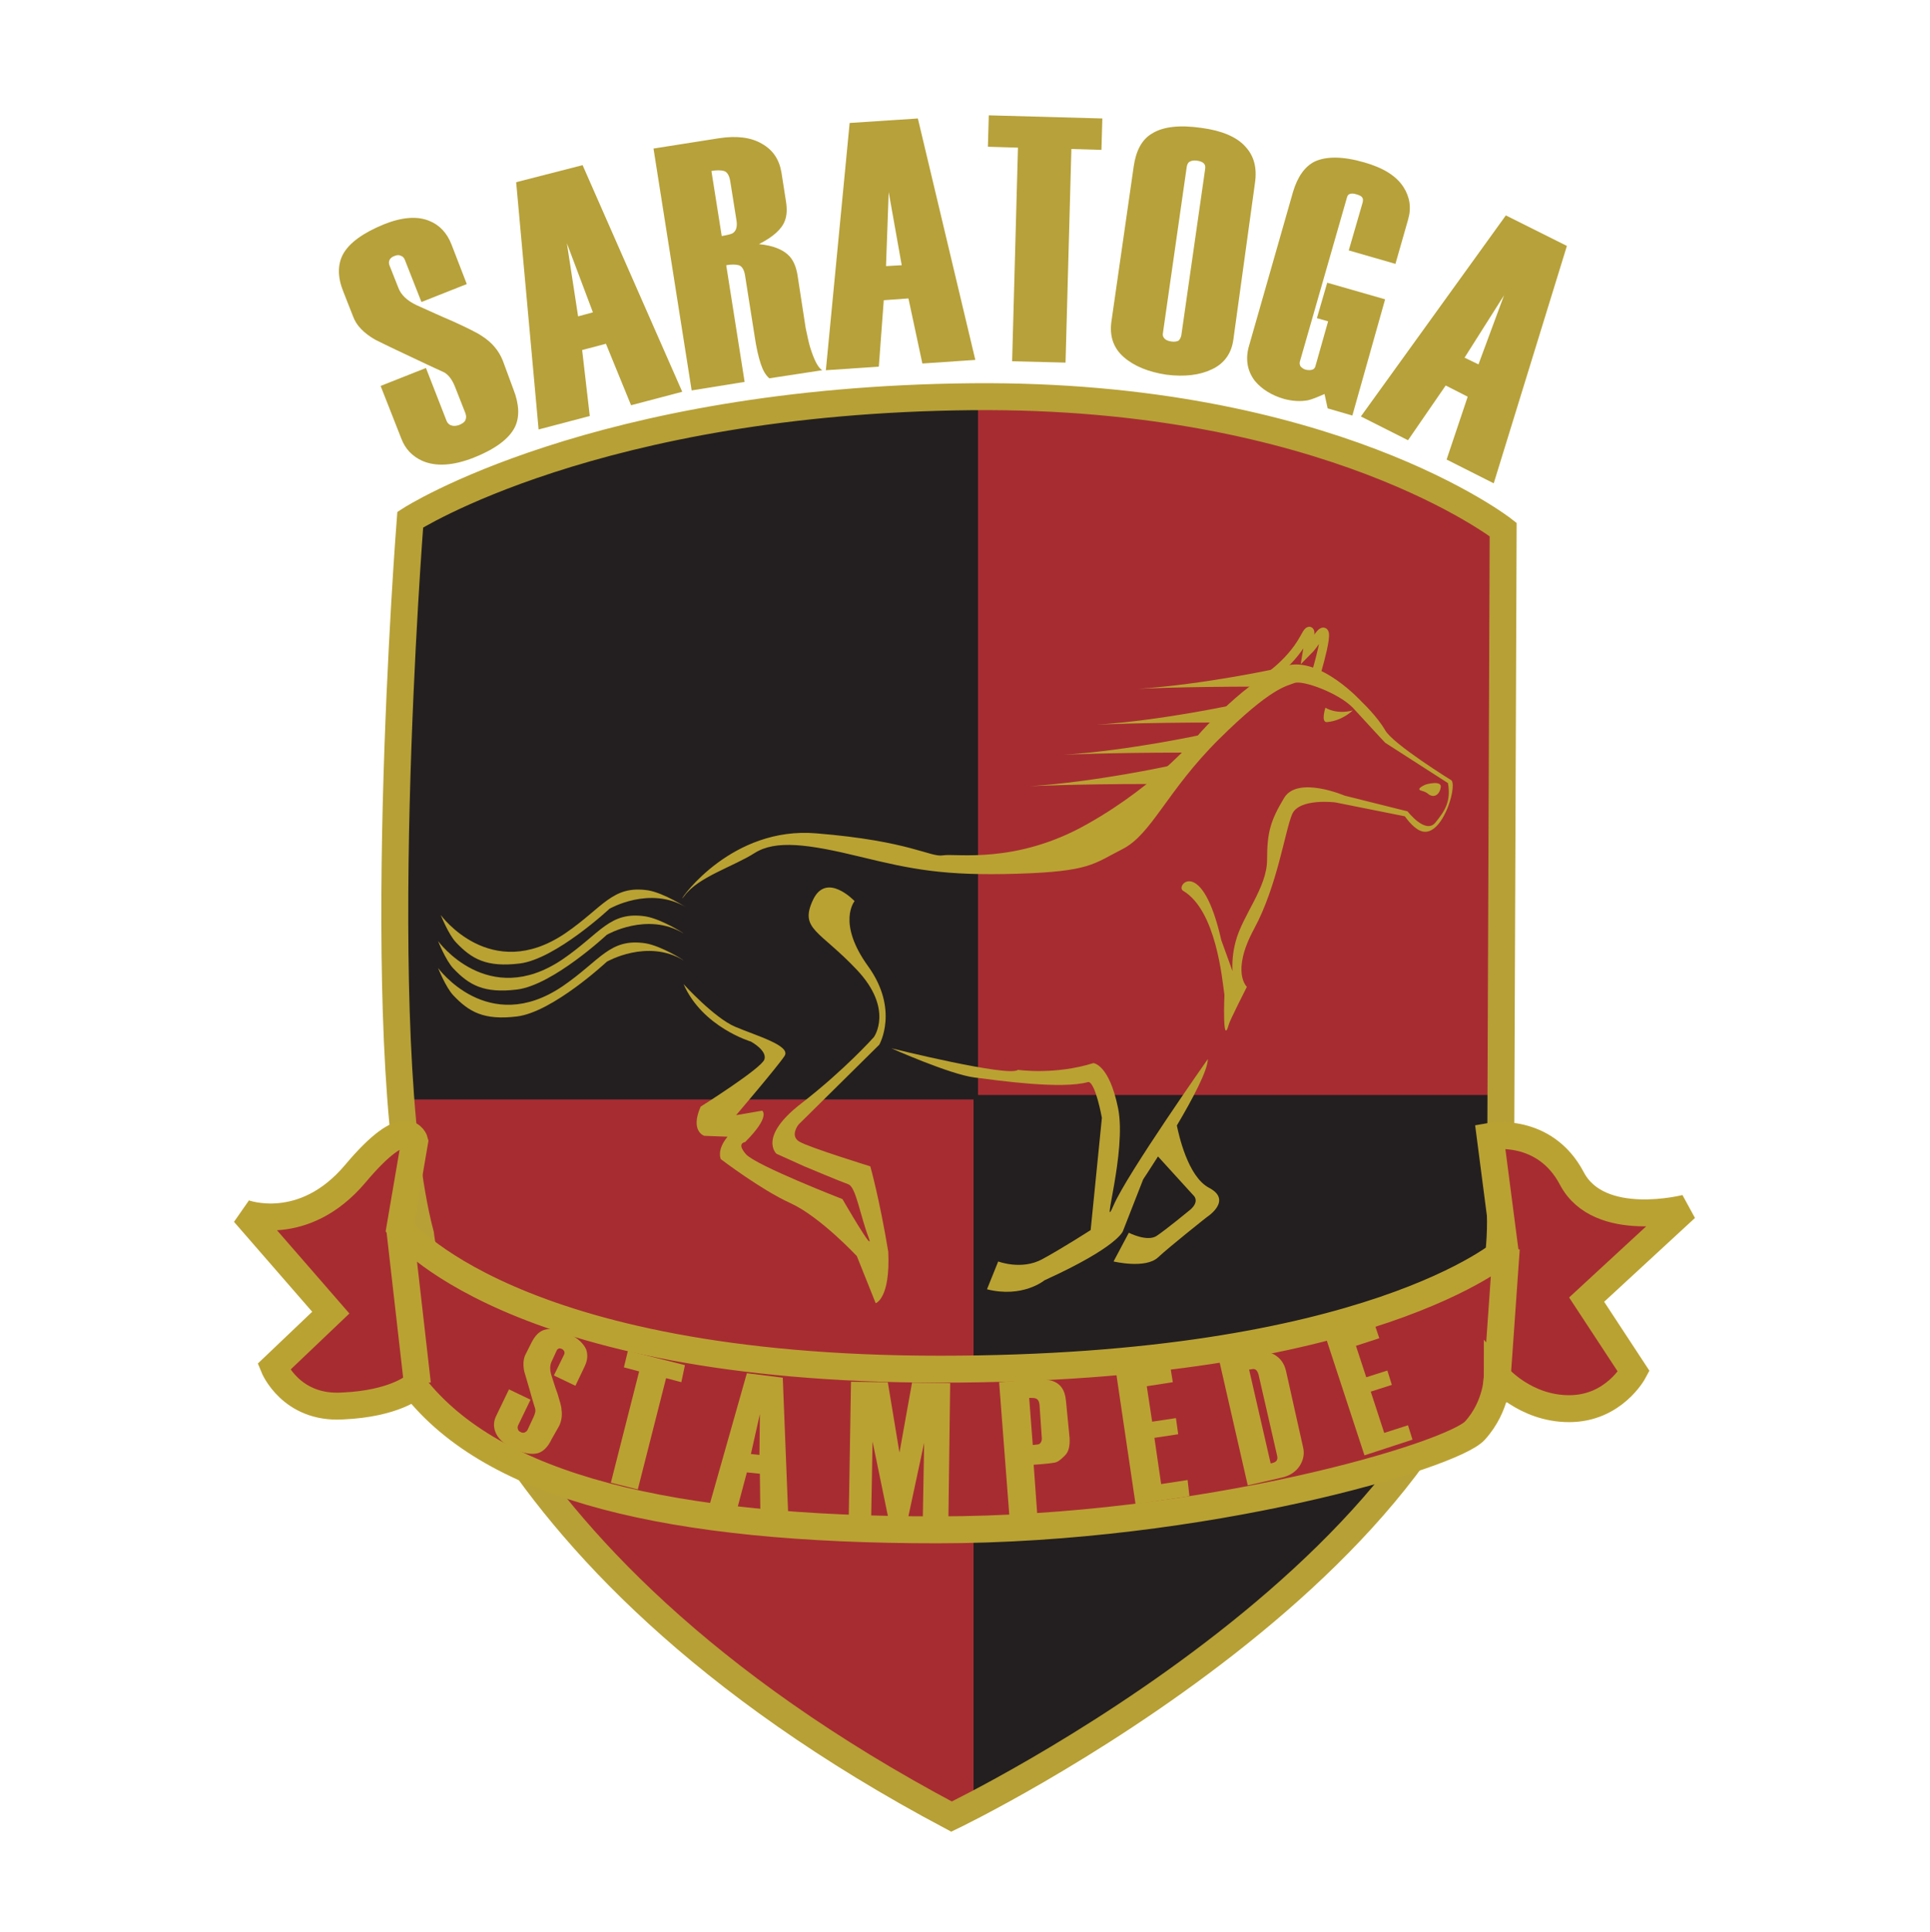
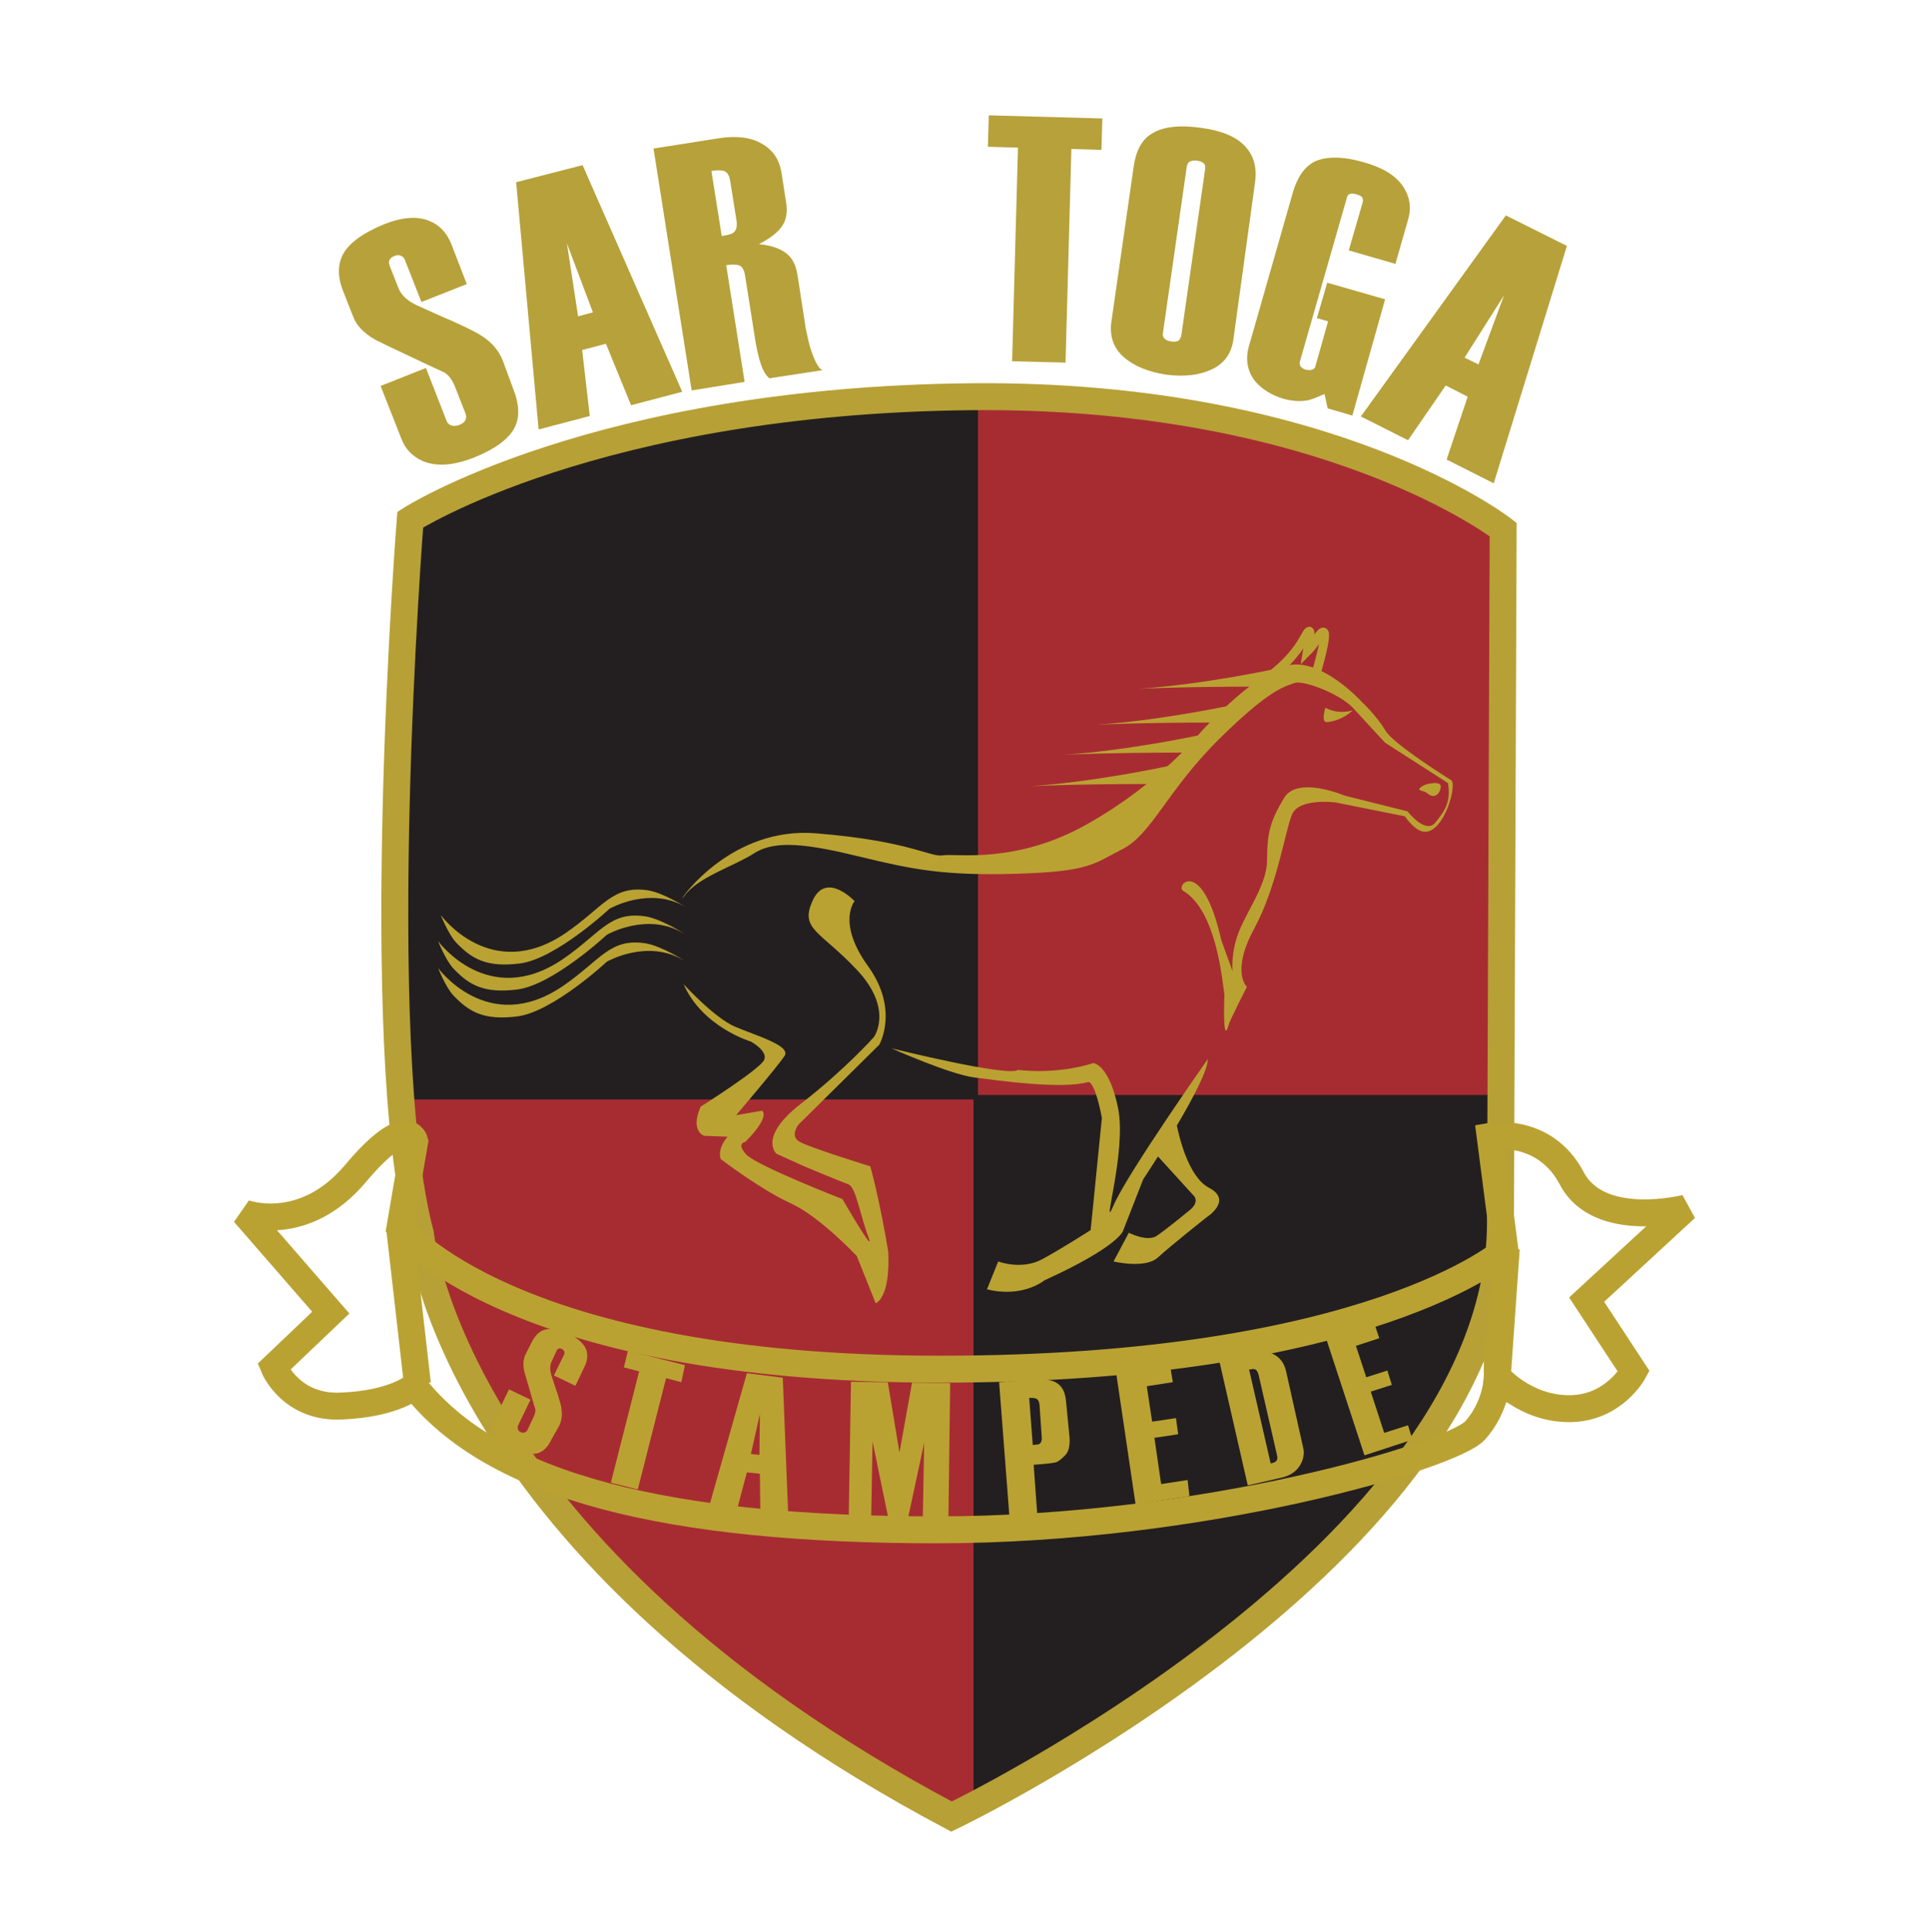
<svg xmlns="http://www.w3.org/2000/svg" xmlns:xlink="http://www.w3.org/1999/xlink" version="1.1" id="Layer_1" x="0px" y="0px" width="430px" height="430.5px" viewBox="0 0 430 430.5" style="enable-background:new 0 0 430 430.5;" xml:space="preserve">
  <style type="text/css">
	.st0{clip-path:url(#SVGID_2_);}
	.st1{fill:#231F20;}
	.st2{fill:none;stroke:#231F20;}
	.st3{fill:#A72C32;}
	.st4{fill:none;stroke:#BAA232;stroke-width:6;}
	.st5{fill:#BAA232;stroke:#BAA232;stroke-width:6;}
	.st6{fill:#BAA232;}
	.st7{fill:none;}
	.st8{fill:none;stroke:#BAA232;stroke-width:2;stroke-miterlimit:3.864;}
	.st9{fill-rule:evenodd;clip-rule:evenodd;fill:#BAA232;}
	.st10{fill:#B7A13A;}
	.st11{fill:#BBA131;}
</style>
  <g>
    <defs>
      <path id="SVGID_1_" d="M91.4,115.8c0,0-9.1,116.1,2.3,159.3c0,0,6.8,70.5,118.3,129.7c0,0,122.3-58.7,122.3-132.5l0.6-154.3    c0,0-38.7-30.3-118.3-29.6C132.6,89.2,91.4,115.8,91.4,115.8L91.4,115.8z" />
    </defs>
    <clipPath id="SVGID_2_">
      <use xlink:href="#SVGID_1_" style="overflow:visible;" />
    </clipPath>
    <g class="st0">
      <g>
        <g>
          <rect x="215.4" y="86.5" class="st1" width="129" height="317.4" />
        </g>
        <g>
          <rect x="215.4" y="86.5" class="st2" width="129" height="317.4" />
        </g>
      </g>
      <g>
        <g>
          <rect x="80.4" y="86.5" class="st3" width="264" height="158" />
        </g>
        <g>
          <rect x="80.4" y="86.5" class="st2" width="264" height="158" />
        </g>
      </g>
      <g>
        <g>
          <rect x="81.4" y="86.5" class="st1" width="136" height="317.4" />
        </g>
        <g>
          <rect x="81.4" y="86.5" class="st2" width="136" height="317.4" />
        </g>
      </g>
      <g>
        <g>
          <rect x="80.4" y="244.5" class="st3" width="137" height="158.8" />
        </g>
        <g>
          <rect x="80.4" y="244.5" class="st2" width="137" height="158.8" />
        </g>
      </g>
    </g>
    <use xlink:href="#SVGID_1_" style="overflow:visible;fill:none;stroke:#B7A035;stroke-width:6;" />
  </g>
-   <path class="st3" d="M54.4,270.3c0,0,13.2,5,24.8-8.8c11.6-13.8,13.2-7.2,13.2-7.2l-3.3,19.3c0,0,24.3,31.5,120.3,31.5  c96.1,0,125.9-26.5,125.9-26.5l-3.3-25.4c0,0,12.1-2.2,18.2,9.4c6.1,11.6,25.4,6.6,25.4,6.6l-22.1,20.4l10.5,16  c0,0-4.4,8.3-14.4,8.3c-9.9,0-16-7.2-16-7.2s0,6.6-5,12.1c-5,5.5-60.2,22.1-119.8,22.1c-59.6,0-98.8-9.4-116.5-32  c0,0-4.4,3.9-16,4.4C64.8,314,61,304.6,61,304.6l12.7-12.1L54.4,270.3L54.4,270.3z" />
  <path class="st4" d="M54.4,270.3c0,0,13.2,5,24.8-8.8c11.6-13.8,13.2-7.2,13.2-7.2l-3.3,19.3c0,0,24.3,31.5,120.3,31.5  c96.1,0,125.9-26.5,125.9-26.5l-3.3-25.4c0,0,12.1-2.2,18.2,9.4c6.1,11.6,25.4,6.6,25.4,6.6l-22.1,20.4l10.5,16  c0,0-4.4,8.3-14.4,8.3c-9.9,0-16-7.2-16-7.2s0,6.6-5,12.1c-5,5.5-60.2,22.1-119.8,22.1c-59.6,0-98.8-9.4-116.5-32  c0,0-4.4,3.9-16,4.4C64.8,314,61,304.6,61,304.6l12.7-12.1L54.4,270.3L54.4,270.3z" />
  <path class="st5" d="M89.1,274.2l3.9,34.2 M335.6,278.2l-2.4,34.1" />
  <path class="st6" d="M190.4,200.8c0,0-4,4.8,3,14.5s2.5,17.5,2.5,17.5l-18,17.8c0,0-2,2.5,0.2,3.8s15.8,5.5,15.8,5.5s2,7,4,19  c0.5,10.5-2.8,11.5-2.8,11.5l-4.2-10.5c0,0-8.2-8.8-14.8-11.8s-15.5-9.8-15.5-9.8s-1-2,1.5-5l-5.2-0.2c0,0-3.2-1-0.8-6.5  c0,0,13.5-8.5,14.2-10.5s-3-4-3-4s-10.8-3.2-15-12.8c0,0,6.8,7.5,11.5,9.5s12.5,4.2,11,6.5s-10.8,13.2-10.8,13.2l5.8-1  c0,0,2,1.2-3.8,7c0,0-2,0.2,0.2,2.7c2.2,2.5,21.5,10,21.5,10s7.5,13,5.8,8.5c-1.9-5-2.8-11.2-4.5-11.8s-9.8-4-9.8-4l-6.2-2.8  c0,0-4.2-3.7,5.5-11.2s16.2-14.8,16.2-14.8s4.5-6.2-3.8-15s-12.8-9-9.8-15.5S190.4,200.8,190.4,200.8L190.4,200.8z" />
  <path class="st6" d="M295.3,157.7c0,0,2.4,1.6,6.1,0.6c0,0-2.3,2.3-5.7,2.6C294.2,161.1,295.3,157.7,295.3,157.7L295.3,157.7z" />
  <path class="st6" d="M317.7,174.8c0,0-2.5,1-1,1.4c1.5,0.4,1.3,0.8,2.2,1.1c0.9,0.3,1.9-0.4,2.1-1.9  C321.2,173.8,317.7,174.8,317.7,174.8L317.7,174.8z" />
  <path class="st6" d="M152.5,199.6c-0.3,0.4-0.5,0.6-0.5,0.6c-0.2-0.1,11.1-16.1,29.9-14.5c20.9,1.7,25.4,5.4,28.2,4.9  c2.8-0.5,16.2,2.1,32.2-7c16-9,25-20.2,25-20.2s11-12.5,19.1-15c7.7-2.3,17,8,17,8s3.4,3.2,5.2,6.3c1.7,3.1,14.8,11.2,14.8,11.2  c1.3,1.6-2.3,13.3-7,11.2c-1.7-0.7-3.4-3.2-3.4-3.2l-15.5-3.1c0,0-8-1-9.6,2.6c-1.6,3.7-3.3,16-8.5,25.6c-5.2,9.6-1.6,12.9-1.6,12.9  s-3.8,7.5-4,8.3c-1.5,5.5-1-6.5-1-6.5c-0.5-3.4-1.8-18.8-9.2-23.2c-1.9-1.1,4.2-8,8.5,11l2.5,6.9c-0.1-1.7,0-4,0.7-6.6  c1.5-5.8,7-12,7-18.2s0.8-8.8,3.8-13.8s13.5-0.5,13.5-0.5l14,3.5c0,0,4,5.2,6.2,2.5s3.5-4.8,2.8-8.8l-14-9c0,0-3-3.2-7.2-7.8  c-3.2-3.3-11.2-6.2-13-5.5s-5.2,1-16.8,12.5s-15,21.2-21.5,24.5s-7.2,5-23.5,5.5s-23.5-1-35-3.8s-18.8-3.8-23.5-0.8  S155.6,195.4,152.5,199.6L152.5,199.6z" />
  <path class="st6" d="M269.1,236c0,2.5-3.4,8.9-6.9,14.8c0.4,1.9,2.4,11.4,7.2,13.9c5.3,2.8-0.5,6.5-0.5,6.5s-8.1,6.4-10.9,9  c-2.8,2.6-9.9,0.9-9.9,0.9l3.4-6.4c0,0,4.1,2.1,6.2,0.7c2.1-1.4,7.2-5.6,7.2-5.6s2.3-1.6,1.2-3.2l-8.1-8.9c-1.9,3-3.3,5.1-3.3,5.1  l-4.5,11.5c0,0-1,3.5-17.5,11c0,0-4.8,4-12.8,2l2.5-6.2c0,0,5.2,2,9.8-0.5s10.8-6.5,10.8-6.5l2.5-25c0,0-1.4-7.8-3-8  c-5.9,1.7-19.9-0.3-25.4-1s-18.5-6.5-18.5-6.5s26.2,6.5,28.2,4.8c0,0,8.2,1.2,16.8-1.5c0,0,3.5,0.2,5.5,10c2,9.7-4,28.7-1,21.7  S269.1,236,269.1,236L269.1,236z" />
  <path class="st7" d="M283.2,150.7c-2.5,1.3,4-2.2,7.4-8.5c1.8-3.4,1.3-0.6,0.7,2.9c0.8-0.8,1.6-1.9,2.2-2.9c4-5.9-0.7,9.3-0.7,9.3  s-5.1-1.2-7.5-1.2c-0.3,0.1-0.3,0.1-0.1,0C284.5,150.2,283.8,150.4,283.2,150.7L283.2,150.7z" />
  <path class="st8" d="M283.2,150.7c-2.5,1.3,4-2.2,7.4-8.5c1.8-3.4,1.3-0.6,0.7,2.9c0.8-0.8,1.6-1.9,2.2-2.9c4-5.9-0.7,9.3-0.7,9.3  s-5.1-1.2-7.5-1.2c-0.3,0.1-0.3,0.1-0.1,0C284.5,150.2,283.8,150.4,283.2,150.7L283.2,150.7z" />
  <path class="st7" d="M288.4,146.7c0,0,1.8-1.5,2.2-2.8c0.4-1.3-0.2,2.5,0.4,2.7c0.5,0.1,2.6-3.2,2.6-3.2l-0.5,5.9  c0,0-4.4-1.6-6.3-0.9C284.9,149.1,288.4,146.7,288.4,146.7L288.4,146.7z" />
  <path class="st6" d="M284.4,149c0,0-16,3.5-30.8,4.5c0,0,9.2-0.5,27.2-0.5L284.4,149L284.4,149z" />
  <path class="st6" d="M275.1,157c0,0-16,3.5-30.8,4.5c0,0,9.2-0.5,27.2-0.5L275.1,157L275.1,157z" />
  <path class="st6" d="M267.8,163.7c0,0-16,3.5-30.8,4.5c0,0,9.2-0.5,27.2-0.5L267.8,163.7L267.8,163.7z" />
  <path class="st6" d="M260.3,170.7c0,0-16,3.5-30.8,4.5c0,0,9.2-0.5,27.2-0.5L260.3,170.7L260.3,170.7z" />
  <path class="st9" d="M144.4,198.4c-8-1.2-10,3.8-18.5,9.6c-16.6,11.2-27.7-4.1-27.7-4.1s1.7,4.3,3.4,6.1c3.5,3.7,6.8,5.6,14.2,4.7  c8-1,20-12.2,20-12.2s9-5.2,17.1-0.3C153,202.3,148,199,144.4,198.4L144.4,198.4z" />
  <path class="st9" d="M143.8,204.2c-8-1.2-10,3.8-18.5,9.6c-16.6,11.2-27.7-4.1-27.7-4.1s1.7,4.3,3.4,6.1c3.5,3.7,6.8,5.6,14.2,4.7  c8-1,20-12.2,20-12.2s9-5.2,17.1-0.3C152.4,208,147.4,204.8,143.8,204.2L143.8,204.2z" />
  <path class="st9" d="M143.8,210.2c-8-1.2-10,3.8-18.5,9.6c-16.6,11.2-27.7-4.1-27.7-4.1s1.7,4.3,3.4,6.1c3.5,3.7,6.8,5.6,14.2,4.7  c8-1,20-12.2,20-12.2s9-5.2,17.1-0.3C152.4,214,147.4,210.8,143.8,210.2L143.8,210.2z" />
  <g>
    <g>
      <path class="st10" d="M114.4,86.8c1.3,3.3,1.4,6.2,0.3,8.4c-1.3,2.6-4.4,4.9-9.2,6.8c-4.6,1.8-8.4,2-11.4,0.7    c-2.2-1-3.8-2.6-4.7-5L84.8,86l10.1-4l4.6,11.8c0.2,0.5,0.6,0.9,1.1,1c0.5,0.2,1.1,0.1,1.7-0.1c0.7-0.3,1.2-0.6,1.4-1.1    s0.2-0.9,0-1.5l-2.4-6.1c-0.6-1.4-1.3-2.4-2.3-3c-2.4-1.1-5-2.3-7.7-3.6c-4.5-2.1-7.1-3.4-7.7-3.7c-2.6-1.5-4.2-3.2-4.9-5.1    L76.5,65c-1.3-3.2-1.3-6-0.1-8.3c1.4-2.6,4.5-4.8,9.1-6.7c4-1.6,7.4-1.9,10.1-0.8c2.3,0.9,4,2.7,5,5.3l3.4,8.8l-10.1,4l-3.7-9.4    c-0.2-0.5-0.5-0.8-0.9-0.9C89,56.8,88.5,56.8,88,57c-0.6,0.2-1,0.5-1.2,0.9c-0.2,0.4-0.2,0.8,0,1.3l1.9,4.8c0.6,1.7,2,3,4.1,4    c2.9,1.3,5.5,2.5,8.1,3.6c3.3,1.5,5.5,2.6,6.5,3.3c2.2,1.4,3.7,3.2,4.6,5.4L114.4,86.8z" />
    </g>
  </g>
  <g>
    <g>
      <path class="st10" d="M152,87.3l-11.4,3L135,76.6l-5.3,1.4l1.7,14.7l-11.4,3l-5-55.1l14.8-3.8L152,87.3z M132.1,69.6l-5.8-15.4    l2.5,16.3L132.1,69.6z" />
    </g>
  </g>
  <g>
    <g>
      <path class="st10" d="M183.2,82.5l-11.8,1.8c-0.8-0.7-1.4-1.7-1.9-3.2c-0.5-1.5-1-3.6-1.4-6.4l-2.1-13.3c-0.2-1.3-0.7-2.1-1.4-2.3    c-0.7-0.2-1.7-0.2-2.8,0l4.1,26l-11.8,1.9l-8.5-53.9l14.6-2.3c3.9-0.6,7.1-0.2,9.5,1.2c2.5,1.4,3.9,3.5,4.4,6.4l1,6.4    c0.3,1.8,0.2,3.2-0.2,4.3c-0.7,2-2.7,3.7-5.8,5.3c3.1,0.3,5.4,1.2,6.8,2.7c0.9,1,1.5,2.4,1.8,4.3l1.8,11.7c0.4,1.9,0.7,3.3,1,4.3    C181.4,80.3,182.3,82,183.2,82.5z M164.1,49.2l-1.4-8.8c-0.2-1.3-0.7-2.1-1.4-2.3c-0.7-0.2-1.7-0.2-2.8,0l2.3,14.5    c1.2-0.2,2-0.4,2.4-0.6C164,51.5,164.3,50.6,164.1,49.2z" />
    </g>
  </g>
  <g>
    <g>
-       <path class="st10" d="M217.3,80.2L205.5,81l-3.1-14.5l-5.5,0.4l-1.1,14.8l-11.8,0.8l5.3-55.1l15.2-1L217.3,80.2z M200.9,59.1    L198,42.8l-0.6,16.5L200.9,59.1z" />
-     </g>
+       </g>
  </g>
  <g>
    <g>
      <path class="st10" d="M245.4,33.4l-6.7-0.2l-1.3,47.6l-11.9-0.3l1.3-47.6l-6.7-0.2l0.2-7l25.3,0.7L245.4,33.4z" />
    </g>
  </g>
  <g>
    <g>
      <path class="st10" d="M274.8,75.6c-0.4,3.1-2,5.4-4.8,6.7c-2.7,1.3-6.1,1.7-10.1,1.2c-4-0.6-7.2-1.9-9.5-3.9    c-2.3-2-3.2-4.6-2.8-7.8l5-34.8c0.5-3.4,1.8-5.9,4-7.2c2.5-1.6,6.2-2,11.1-1.3c4.5,0.6,7.8,2,9.7,4.1c2,2.1,2.7,4.8,2.2,8.2    L274.8,75.6z M263.2,74.7l5.3-37c0.1-0.6,0-1-0.3-1.3c-0.3-0.3-0.8-0.5-1.5-0.6c-0.7-0.1-1.2,0-1.6,0.2c-0.4,0.2-0.6,0.6-0.7,1.2    l-5.3,37c-0.1,0.5,0,0.9,0.4,1.3c0.3,0.3,0.8,0.5,1.5,0.6c0.7,0.1,1.2,0,1.6-0.2C262.9,75.6,263.1,75.2,263.2,74.7z" />
    </g>
  </g>
  <g>
    <g>
      <path class="st10" d="M301.3,92.6l-5.5-1.6l-0.7-3.2c-1.6,0.7-2.8,1.2-3.7,1.4c-1.7,0.3-3.4,0.2-5.3-0.3c-2.8-0.8-5-2.2-6.5-4    c-1.7-2.2-2.2-4.9-1.3-7.9l9.8-34.3c1-3.3,2.6-5.6,4.8-6.7c2.6-1.2,6.3-1.2,11.1,0.2c4.2,1.2,7.1,3,8.7,5.5c1.4,2.2,1.8,4.6,1,7.3    l-2.8,9.8l-10.4-3l3.1-10.7c0.1-0.5,0.1-0.8-0.1-1.1c-0.2-0.3-0.6-0.5-1.3-0.7c-0.6-0.2-1-0.2-1.4-0.1c-0.4,0.1-0.6,0.4-0.7,0.8    l-10.5,36.6c-0.1,0.4,0,0.8,0.2,1.1c0.3,0.3,0.7,0.6,1.2,0.7c0.5,0.1,0.9,0.1,1.3,0c0.4-0.1,0.7-0.4,0.8-0.9l2.8-9.9l-2.5-0.7    l2.3-7.9l12.9,3.7L301.3,92.6z" />
    </g>
  </g>
  <g>
    <g>
      <path class="st10" d="M332.8,107.7l-10.5-5.3l4.7-14l-4.9-2.5l-8.4,12.2l-10.5-5.3L335.5,48l13.6,6.8L332.8,107.7z M329.4,81.2    l5.7-15.4l-8.8,13.9L329.4,81.2z" />
    </g>
  </g>
  <g>
    <g>
      <path class="st11" d="M122.9,320.7c-0.8,1.7-1.8,2.7-3,3.1c-1.4,0.4-3.3,0.1-5.6-1c-2.2-1.1-3.5-2.4-4-3.9    c-0.4-1.2-0.3-2.3,0.3-3.5l2.8-5.8l4.8,2.3l-2.8,5.8c-0.1,0.3-0.1,0.5,0,0.8c0.1,0.3,0.3,0.5,0.6,0.6c0.3,0.2,0.6,0.2,0.9,0.1    c0.2-0.1,0.4-0.2,0.6-0.5l1.4-3c0.3-0.7,0.5-1.3,0.3-1.9c-0.4-1.3-0.8-2.6-1.2-4.1c-0.7-2.4-1.1-3.8-1.2-4.1    c-0.3-1.5-0.2-2.7,0.2-3.6l1.4-2.8c0.8-1.6,1.8-2.6,3-2.9c1.4-0.4,3.3-0.1,5.5,1c1.9,0.9,3.1,2.1,3.7,3.4c0.4,1.2,0.3,2.4-0.3,3.7    l-2.1,4.4l-4.8-2.3l2.3-4.7c0.1-0.2,0.1-0.5,0-0.7c-0.1-0.2-0.3-0.4-0.5-0.5c-0.3-0.1-0.5-0.2-0.7-0.1s-0.4,0.2-0.5,0.5l-1.1,2.4    c-0.4,0.8-0.4,1.8-0.1,2.9c0.5,1.5,0.9,2.9,1.4,4.2c0.5,1.7,0.9,2.9,0.9,3.6c0.2,1.3,0,2.5-0.5,3.6L122.9,320.7z" />
    </g>
  </g>
  <g>
    <g>
      <path class="st6" d="M151.8,308l-3.4-0.9l-6.3,24.8l-6-1.5l6.3-24.8l-3.4-0.9l0.9-3.7l12.7,3.2L151.8,308z" />
    </g>
  </g>
  <g>
    <g>
      <path class="st6" d="M175.6,337.3l-6.2-0.7l-0.1-8.2l-2.9-0.3l-2.1,7.9l-6.2-0.7l8.3-29.3l8,1L175.6,337.3z M169.2,324.2l0.1-9.1    l-2,8.9L169.2,324.2z" />
    </g>
  </g>
  <g>
    <g>
      <path class="st6" d="M211.3,338.5l-5.7-0.1l0.3-16.9l-3.6,16.8l-4.4-0.1l-3.5-17l-0.3,16.9l-5-0.1l0.5-30.1l8.2,0.1l2.6,15.7    l2.8-15.6l8.5,0.1L211.3,338.5z" />
    </g>
  </g>
  <g>
    <g>
      <path class="st6" d="M238.3,320.4c0.1,1.8-0.2,3.1-1,3.9c-0.8,0.8-1.4,1.3-1.9,1.5c-0.5,0.2-2.2,0.4-5.1,0.6l0.8,11.1l-6.2,0.5    l-2.3-30l6.2-0.5c2.7-0.2,4.6-0.1,5.6,0.2c1.9,0.6,2.9,2.1,3.1,4.5L238.3,320.4z M232.1,320.3l-0.5-7.3c-0.1-0.7-0.3-1.2-0.9-1.4    c-0.3-0.1-0.8-0.1-1.4-0.1l0.8,10.5c0.7-0.1,1.2-0.1,1.4-0.2C231.9,321.6,232.2,321,232.1,320.3z" />
    </g>
  </g>
  <g>
    <g>
      <path class="st6" d="M265,333.4l-12,1.8l-4.3-29.1l12-1.8l0.6,3.7l-5.8,0.9l1.2,7.9l5.3-0.8l0.5,3.6l-5.3,0.8l1.5,10.3l5.9-0.9    L265,333.4z" />
    </g>
  </g>
  <g>
    <g>
      <path class="st6" d="M290.3,322.4c0.4,1.5,0.1,2.9-0.7,4.2c-0.9,1.4-2.3,2.3-4.2,2.7L278,331l-6.4-28l7.4-1.7    c1.9-0.4,3.6-0.2,5,0.6c1.3,0.8,2.1,1.9,2.5,3.5L290.3,322.4z M284.5,324.2l-4.1-17.9c-0.2-0.7-0.5-1.1-0.9-1.2    c-0.2-0.1-0.6,0-1.2,0.1l4.8,20.9c0.6-0.1,1-0.3,1.1-0.4C284.6,325.4,284.7,324.9,284.5,324.2z" />
    </g>
  </g>
  <g>
    <g>
      <path class="st6" d="M314.7,320.8l-10.7,3.5l-8.5-25.9l10.7-3.5l1.1,3.3l-5.2,1.7l2.3,7l4.7-1.5l1,3.2l-4.7,1.5l3,9.2l5.3-1.7    L314.7,320.8z" />
    </g>
  </g>
</svg>